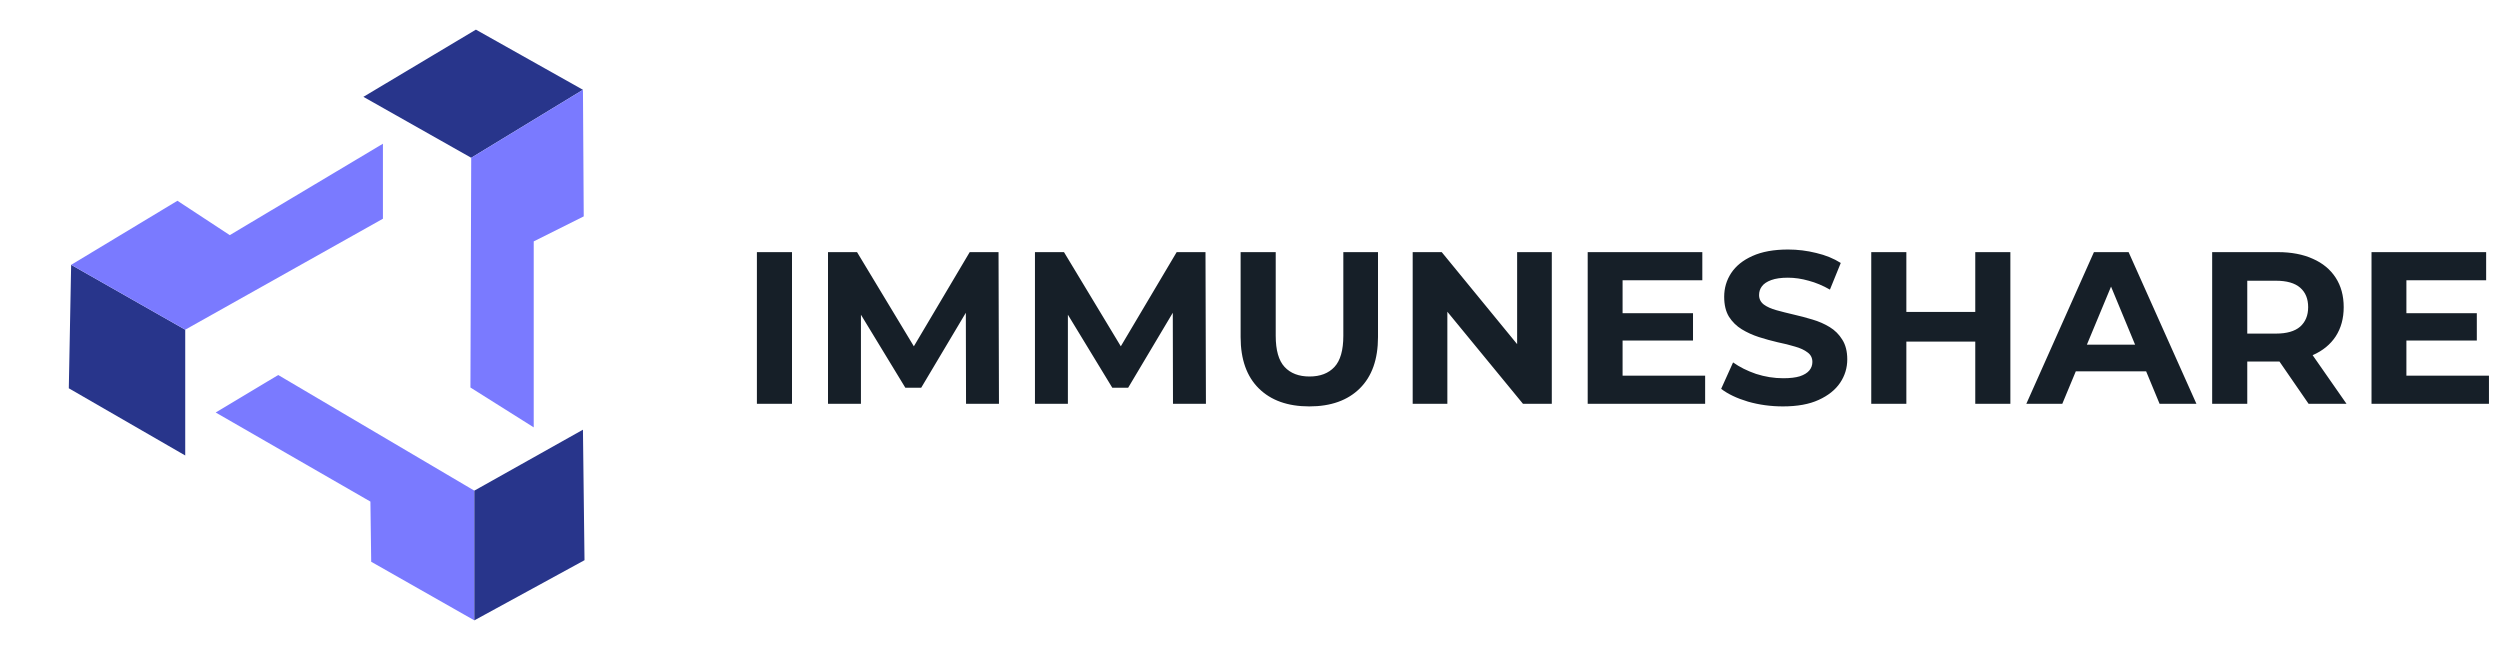
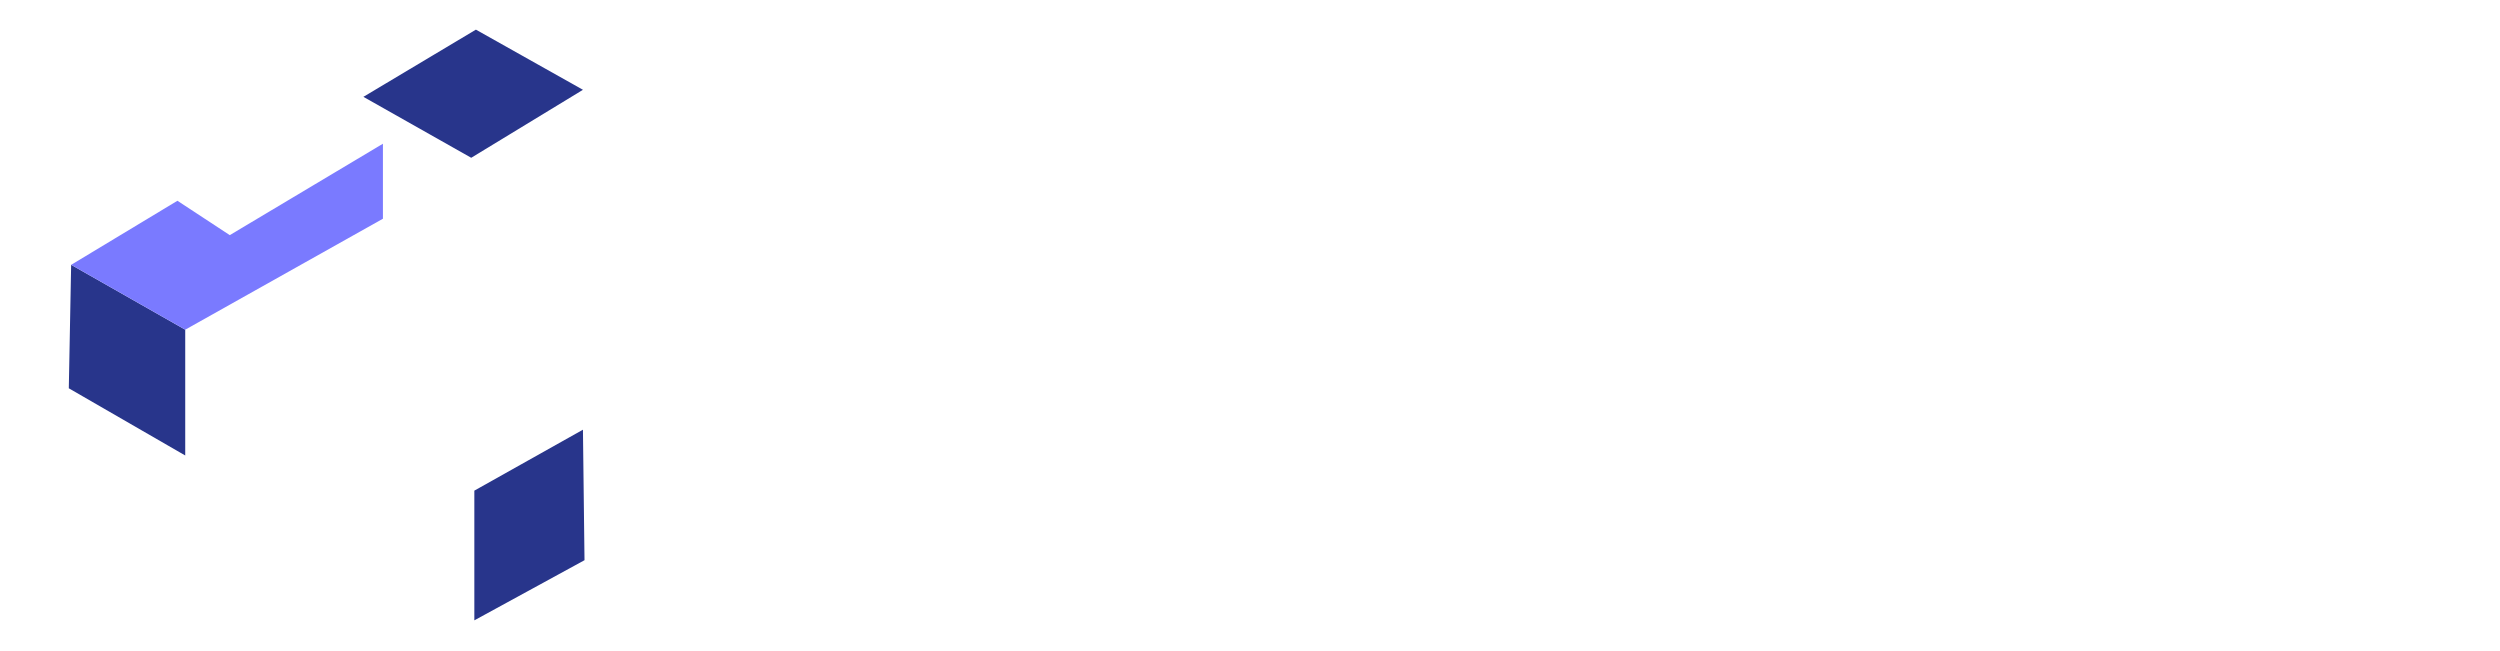
<svg xmlns="http://www.w3.org/2000/svg" width="365" height="95" viewBox="0 0 365 95" fill="none">
  <path d="M53.055 14.138L69.482 4.327L85.112 13.111L68.798 23.036L53.055 14.138Z" fill="#28358B" />
-   <path d="M68.683 56.576L77.924 62.394V35.243L85.225 31.592L85.111 13.111L68.797 23.036L68.683 56.576Z" fill="#7A7AFF" />
-   <path d="M31.492 60.226L40.619 54.751L69.253 71.635V90.572L54.195 82.016L54.081 73.232L31.492 60.226Z" fill="#7A7AFF" />
  <path d="M85.338 81.788L69.253 90.572V71.634L85.11 62.736L85.338 81.788Z" fill="#28358B" />
  <path d="M10.387 38.665L27.043 48.134V66.501L10.045 56.69L10.387 38.665Z" fill="#28358B" />
  <path d="M25.904 29.311L10.389 38.665L27.045 48.134L55.907 31.934V20.983L33.547 34.33L25.904 29.311Z" fill="#7A7AFF" />
-   <path d="M110.507 58.956V36.81H115.632V58.956H110.507ZM120.888 58.956V36.81H125.127L134.555 52.438H132.309L141.578 36.81H145.786L145.849 58.956H141.041L141.009 44.181H141.895L134.492 56.614H132.182L124.621 44.181H125.697V58.956H120.888ZM151.104 58.956V36.81H155.343L164.771 52.438H162.525L171.794 36.81H176.002L176.065 58.956H171.256L171.225 44.181H172.111L164.708 56.614H162.398L154.837 44.181H155.912V58.956H151.104ZM191.159 59.335C188.016 59.335 185.559 58.46 183.787 56.709C182.016 54.959 181.13 52.459 181.13 49.211V36.81H186.255V49.022C186.255 51.131 186.687 52.649 187.552 53.577C188.417 54.505 189.63 54.969 191.19 54.969C192.751 54.969 193.964 54.505 194.829 53.577C195.693 52.649 196.126 51.131 196.126 49.022V36.81H201.188V49.211C201.188 52.459 200.302 54.959 198.53 56.709C196.758 58.46 194.301 59.335 191.159 59.335ZM206.252 58.956V36.81H210.492L223.558 52.755H221.501V36.81H226.563V58.956H222.356L209.258 43.011H211.314V58.956H206.252ZM236.517 45.731H247.179V49.718H236.517V45.731ZM236.897 54.843H248.95V58.956H231.803V36.81H248.539V40.922H236.897V54.843ZM260.305 59.335C258.533 59.335 256.835 59.103 255.211 58.639C253.587 58.154 252.28 57.532 251.288 56.773L253.028 52.913C253.977 53.588 255.095 54.147 256.382 54.59C257.69 55.012 259.008 55.222 260.337 55.222C261.349 55.222 262.161 55.128 262.773 54.938C263.405 54.727 263.869 54.442 264.165 54.084C264.46 53.725 264.608 53.314 264.608 52.85C264.608 52.259 264.376 51.795 263.912 51.458C263.448 51.099 262.836 50.814 262.077 50.603C261.317 50.371 260.474 50.161 259.546 49.971C258.639 49.76 257.721 49.507 256.793 49.211C255.886 48.916 255.053 48.536 254.294 48.072C253.535 47.608 252.912 46.997 252.427 46.238C251.963 45.478 251.731 44.508 251.731 43.327C251.731 42.062 252.069 40.912 252.744 39.879C253.44 38.824 254.473 37.991 255.844 37.379C257.236 36.746 258.976 36.43 261.064 36.43C262.456 36.43 263.827 36.599 265.177 36.936C266.527 37.253 267.719 37.738 268.752 38.392L267.17 42.283C266.137 41.692 265.103 41.26 264.07 40.986C263.036 40.691 262.024 40.543 261.033 40.543C260.041 40.543 259.229 40.659 258.597 40.891C257.964 41.123 257.51 41.429 257.236 41.808C256.962 42.167 256.825 42.589 256.825 43.074C256.825 43.643 257.057 44.107 257.521 44.466C257.985 44.803 258.597 45.078 259.356 45.288C260.115 45.499 260.948 45.71 261.855 45.921C262.783 46.132 263.701 46.375 264.608 46.649C265.536 46.923 266.379 47.292 267.139 47.756C267.898 48.22 268.509 48.832 268.974 49.591C269.459 50.35 269.701 51.31 269.701 52.47C269.701 53.715 269.353 54.853 268.657 55.887C267.961 56.92 266.917 57.754 265.525 58.386C264.154 59.019 262.414 59.335 260.305 59.335ZM288.389 36.81H293.514V58.956H288.389V36.81ZM278.328 58.956H273.203V36.81H278.328V58.956ZM288.769 49.876H277.949V45.541H288.769V49.876ZM295.843 58.956L305.714 36.81H310.776L320.678 58.956H315.3L307.201 39.404H309.226L301.095 58.956H295.843ZM300.779 54.21L302.139 50.319H313.528L314.921 54.21H300.779ZM322.976 58.956V36.81H332.562C334.545 36.81 336.253 37.137 337.687 37.79C339.122 38.423 340.229 39.341 341.009 40.543C341.79 41.745 342.18 43.179 342.18 44.846C342.18 46.491 341.79 47.914 341.009 49.117C340.229 50.298 339.122 51.205 337.687 51.837C336.253 52.47 334.545 52.786 332.562 52.786H325.823L328.101 50.54V58.956H322.976ZM337.055 58.956L331.518 50.92H336.991L342.591 58.956H337.055ZM328.101 51.11L325.823 48.705H332.277C333.859 48.705 335.04 48.368 335.821 47.693C336.601 46.997 336.991 46.048 336.991 44.846C336.991 43.622 336.601 42.673 335.821 41.998C335.04 41.323 333.859 40.986 332.277 40.986H325.823L328.101 38.55V51.11ZM350.954 45.731H361.616V49.718H350.954V45.731ZM351.334 54.843H363.388V58.956H346.241V36.81H362.977V40.922H351.334V54.843Z" fill="#161F28" />
</svg>